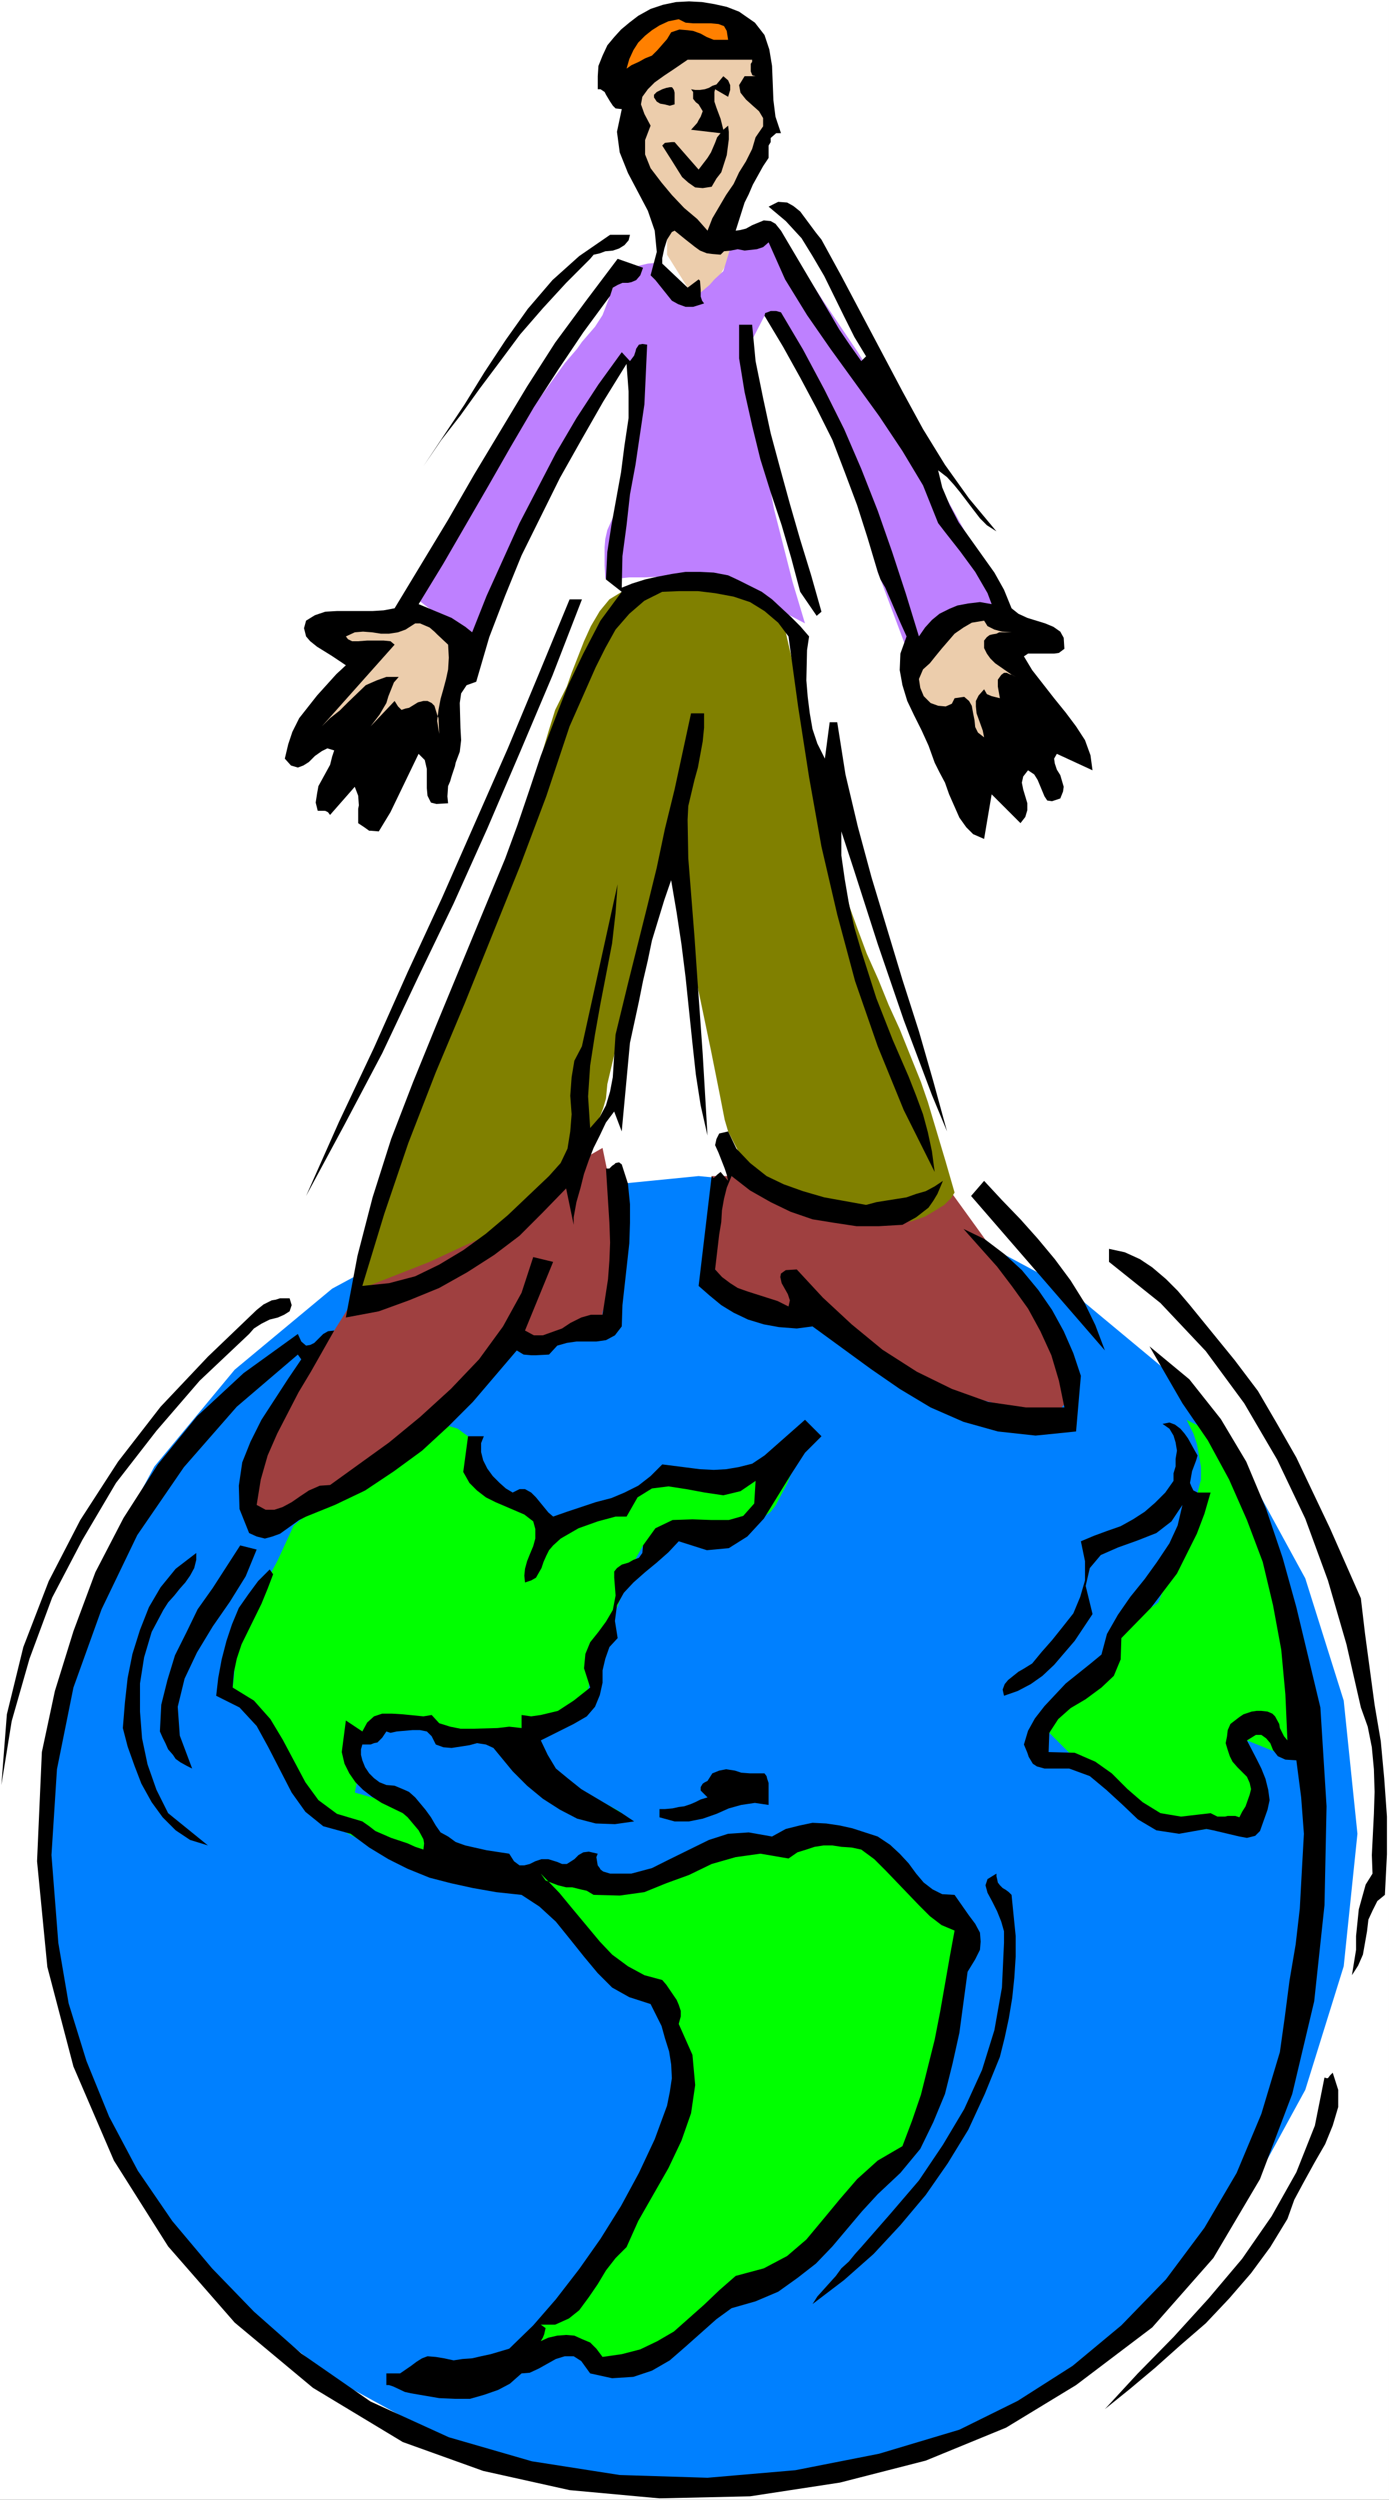
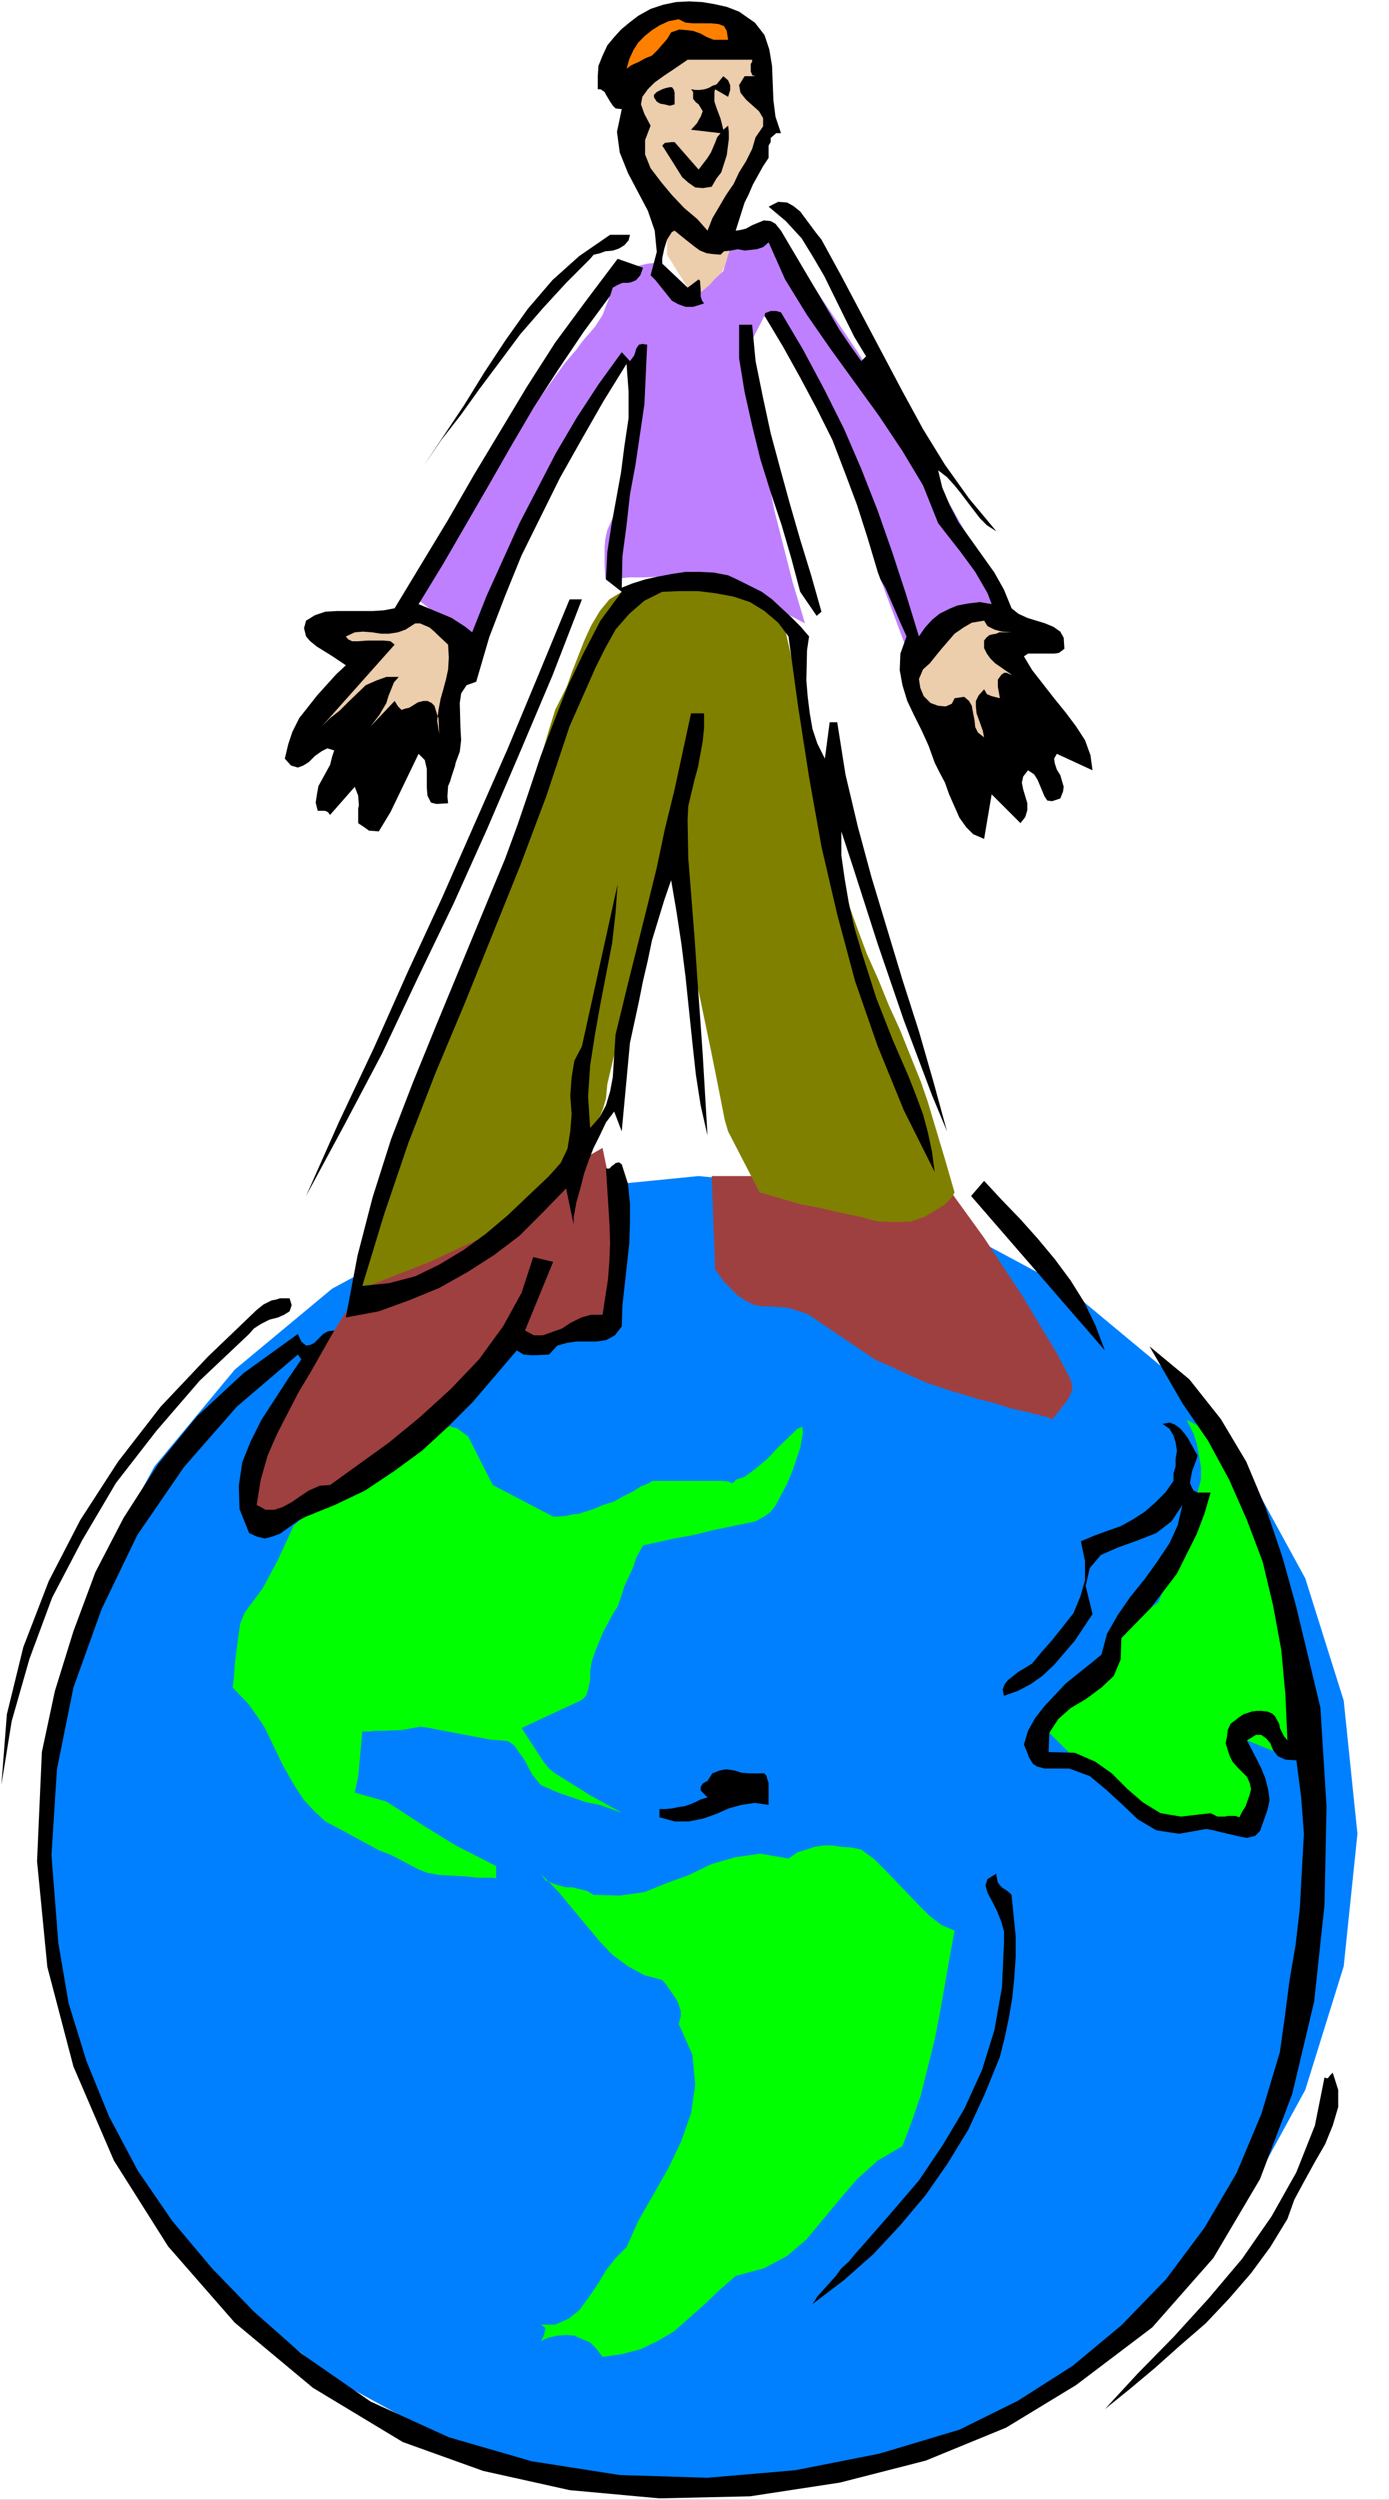
<svg xmlns="http://www.w3.org/2000/svg" xmlns:ns1="http://sodipodi.sourceforge.net/DTD/sodipodi-0.dtd" xmlns:ns2="http://www.inkscape.org/namespaces/inkscape" version="1.0" width="86.511mm" height="155.668mm" id="svg34" ns1:docname="On Top of the World 6.wmf">
  <rect width="100%" height="100%" fill="#333333" stroke="none" />
  <ns1:namedview id="namedview34" pagecolor="#ffffff" bordercolor="#000000" borderopacity="0.25" ns2:showpageshadow="2" ns2:pageopacity="0.0" ns2:pagecheckerboard="0" ns2:deskcolor="#d1d1d1" ns2:document-units="mm" />
  <defs id="defs1">
    <pattern id="WMFhbasepattern" patternUnits="userSpaceOnUse" width="6" height="6" x="0" y="0" />
  </defs>
  <path style="fill:#ffffff;fill-opacity:1;fill-rule:evenodd;stroke:none" d="M 0,588.353 H 326.97 V 0 H 0 Z" id="path1" />
  <path style="fill:#0080ff;fill-opacity:1;fill-rule:evenodd;stroke:none" d="m 164.454,586.414 31.502,-3.232 28.917,-9.049 26.494,-14.382 22.94,-18.583 18.578,-22.946 14.378,-26.339 9.047,-29.086 3.231,-31.187 -3.231,-31.349 -9.047,-28.763 -14.378,-26.339 -18.578,-22.784 -22.94,-19.068 -26.494,-14.22 -28.917,-9.211 -31.502,-3.07 -31.017,3.07 -28.917,9.211 -26.332,14.22 -22.94,19.068 -18.901,22.784 -14.216,26.339 -9.208,28.763 -3.069,31.349 3.069,31.187 9.208,29.086 14.216,26.339 18.901,22.946 22.94,18.583 26.332,14.382 28.917,9.049 z" id="path2" />
  <path style="fill:#9f4040;fill-opacity:1;fill-rule:evenodd;stroke:none" d="m 141.838,270.18 1.131,5.494 1.131,3.393 1.615,7.595 0.485,3.393 0.162,3.07 -0.162,2.262 -0.485,2.747 -1.615,5.171 -1.131,2.262 -0.646,2.101 -0.485,1.131 v 0.646 h -0.646 l -3.069,1.454 -2.262,0.97 -2.423,0.97 -2.746,1.131 -2.262,0.97 -2.1,1.131 -1.615,0.485 -1.131,0.323 -0.808,0.323 -0.485,0.485 -0.646,0.162 -7.27,5.333 -8.885,6.787 -7.431,5.817 -2.1,2.262 -8.239,7.11 -3.554,2.909 -6.947,5.332 -2.908,2.262 -2.262,1.293 -2.423,0.808 -6.139,3.232 -1.939,0.485 -1.292,-0.162 -1.131,-1.131 -0.485,-2.101 v -3.717 l 0.646,-4.04 1.454,-4.525 1.777,-4.525 1.615,-4.363 2.423,-5.817 3.231,-5.656 5.654,-8.564 1.777,-2.424 1.454,-1.293 1.939,-3.07 3.877,-6.302 0.485,-0.97 0.323,-0.162 z" id="path3" />
  <path style="fill:#9f4040;fill-opacity:1;fill-rule:evenodd;stroke:none" d="m 167.524,276.806 0.808,21.976 0.969,1.293 1.131,1.616 1.615,1.616 1.615,1.616 1.939,1.293 2.1,0.97 2.262,0.323 h 1.777 l 2.1,0.162 1.777,0.162 4.523,1.454 15.993,10.827 3.392,1.454 2.746,1.293 5.816,2.585 5.816,1.939 6.462,1.939 3.877,0.97 4.039,1.293 3.716,0.808 5.008,1.293 0.646,0.485 0.323,-0.485 0.323,-0.323 0.808,-0.97 0.808,-1.131 0.969,-1.131 0.808,-1.293 0.485,-1.131 0.323,-1.131 -0.485,-1.939 -3.231,-6.14 -6.139,-10.18 -1.615,-2.747 -9.37,-14.22 -9.693,-13.412 -3.877,1.131 -2.423,0.808 -11.793,3.717 h -3.392 l -3.716,-0.646 -4.039,-1.131 -3.877,-1.131 -8.885,-3.878 z" id="path4" />
  <path style="fill:#eccdac;fill-opacity:1;fill-rule:evenodd;stroke:none" d="m 172.209,59.95 -6.462,11.473 -3.877,-3.717 -4.846,-7.756 v -7.433 l -0.485,-0.646 -0.808,-1.454 -1.131,-1.778 -1.131,-2.747 -1.615,-2.909 -1.454,-3.232 -1.131,-3.232 -0.969,-3.07 -0.485,-2.747 v -2.424 -2.101 l 0.323,-1.616 0.162,-1.131 0.485,-0.97 0.323,-0.646 h 0.162 l 11.631,-12.443 17.932,2.101 -0.969,6.464 3.877,10.503 -2.908,9.695 -5.654,11.473 z" id="path5" />
  <path style="fill:#be80ff;fill-opacity:1;fill-rule:evenodd;stroke:none" d="m 189.494,146.725 -2.908,-9.695 -4.362,-17.129 -0.808,-4.201 -0.485,-2.101 -0.323,-2.747 -1.777,-15.674 -1.777,-15.19 2.908,-5.656 5.977,6.625 4.685,5.979 2.1,2.585 1.454,2.909 1.292,3.07 1.777,4.201 1.615,5.494 4.846,18.583 1.454,5.817 1.454,5.009 6.3,16.805 1.292,3.07 0.323,-0.646 2.1,-3.07 1.454,-2.424 2.1,-2.262 2.908,-1.616 2.908,-1.293 h 3.554 l 2.423,-0.162 1.777,-0.97 0.808,-1.131 0.162,-1.131 -0.646,-2.262 -11.793,-21.168 -10.339,-17.452 -5.17,-8.403 -4.846,-7.595 -8.077,-11.958 -3.231,-5.009 -5.816,-9.857 -0.969,-1.778 h -10.662 l -2.908,9.534 -2.1,1.939 -1.131,1.293 -5.169,4.363 -1.292,0.162 -0.969,-0.808 -0.969,-1.616 -1.615,-3.717 -1.131,-2.909 v -0.485 l -0.485,-0.162 h -1.131 l -1.777,0.162 -2.1,0.485 -2.1,0.97 -1.939,1.293 -1.777,2.101 -1.939,5.171 -0.808,2.101 -1.777,2.747 -3.069,3.555 -1.131,1.616 -2.908,3.393 -11.631,16.159 -24.07,35.227 -1.292,2.424 16.155,12.443 21.163,-44.922 13.085,-23.915 2.423,5.009 1.615,4.363 0.808,1.616 0.162,1.616 -0.969,4.686 -2.1,8.241 -2.423,8.726 -1.131,3.555 -1.777,4.04 -0.485,2.101 -0.162,1.939 v 4.363 l 0.162,2.747 0.162,0.485 h 0.808 l 4.685,-0.485 h 3.716 l 3.392,-0.162 6.3,-0.323 h 2.1 l 2.423,0.485 3.716,1.454 4.039,1.778 12.278,5.817 z" id="path6" />
  <path style="fill:#808000;fill-opacity:1;fill-rule:evenodd;stroke:none" d="m 184.486,146.725 3.877,16.967 4.846,21.007 4.362,18.421 1.454,5.979 0.969,4.363 1.939,5.332 2.1,5.656 2.746,6.14 2.423,5.979 2.585,5.656 5.008,12.443 1.615,4.686 4.2,14.058 2.1,7.272 -0.808,1.293 -1.615,1.616 -2.1,1.293 -2.423,1.454 -3.231,1.131 -3.716,0.162 -4.2,-0.162 -4.362,-1.131 -4.685,-0.97 -4.846,-1.131 -4.362,-0.808 -8.724,-2.585 -0.808,-0.162 -7.431,-14.382 -0.808,-2.747 -1.292,-6.625 -1.939,-9.695 -6.785,-32.48 -1.292,-7.756 -0.485,-3.555 -0.162,-0.808 -0.969,1.939 -0.646,1.778 -2.262,5.817 -0.646,1.616 -0.969,2.747 -3.069,11.311 -2.1,7.595 -2.1,7.433 -1.615,6.787 -1.292,5.494 -0.323,3.393 -0.646,2.262 -1.131,2.909 -1.939,3.232 -2.262,3.878 -5.816,7.595 -5.331,5.979 -4.2,2.747 -5.816,3.232 -7.108,3.232 -7.27,3.393 -17.285,6.787 -1.292,0.646 13.408,-44.761 0.646,-1.939 2.262,-5.009 3.069,-7.272 3.716,-8.241 10.985,-24.562 2.262,-4.525 3.231,-10.019 3.554,-13.574 1.777,-6.787 1.777,-5.979 1.454,-4.686 2.746,-5.494 1.131,-3.232 2.908,-7.433 1.615,-3.555 2.1,-3.555 2.262,-2.747 2.908,-1.778 2.908,-1.131 5.977,-1.616 4.685,-0.808 3.231,-0.323 h 0.485 l 15.185,4.848 z" id="path7" />
  <path style="fill:#00ff00;fill-opacity:1;fill-rule:evenodd;stroke:none" d="m 279.314,334.17 1.615,3.232 0.808,2.424 0.485,2.585 0.485,2.909 v 2.909 l -0.808,3.07 -1.292,3.393 -2.585,7.272 -0.969,3.555 -2.423,6.625 -1.939,5.009 -1.615,1.131 -5.008,3.393 -0.808,1.131 -0.969,1.131 -0.323,1.616 -0.808,2.101 -1.454,1.939 -3.877,4.201 -5.331,4.201 -6.623,8.726 5.654,5.656 9.531,6.787 10.662,8.564 2.585,0.97 1.777,0.646 1.777,0.646 2.1,0.485 1.939,0.323 2.1,-0.323 1.615,-0.485 3.231,-0.323 h 1.777 1.615 2.262 v -0.323 l 0.485,-1.778 0.485,-2.747 0.162,-4.686 -0.485,-5.009 -0.162,-1.778 -0.485,-1.454 -0.969,-2.262 11.631,4.686 v -1.454 -1.778 l 0.162,-2.424 v -5.979 -3.717 l -0.162,-3.555 -0.485,-4.201 -0.485,-10.665 -0.485,-3.555 -0.646,-3.393 -0.646,-3.555 -2.746,-7.433 -1.615,-4.525 -4.2,-9.049 -5.008,-10.019 z" id="path8" />
  <path style="fill:#00ff00;fill-opacity:1;fill-rule:evenodd;stroke:none" d="m 116.798,442.113 -0.646,-0.162 h -3.877 l -2.746,-0.323 -3.231,-0.162 -2.908,-0.162 -2.746,-0.485 -2.1,-0.808 -6.462,-3.393 -2.908,-1.131 -9.531,-5.171 -3.069,-1.616 -2.585,-2.424 -2.423,-2.585 -1.939,-2.909 -1.615,-2.747 -1.615,-2.909 -4.039,-8.403 -1.131,-1.778 -2.746,-3.878 -3.716,-3.878 0.323,-2.585 0.162,-2.747 0.808,-6.464 0.485,-3.232 0.969,-2.424 1.131,-1.616 1.454,-1.939 1.777,-2.424 3.392,-6.302 3.877,-8.403 7.754,-6.464 19.062,-14.543 2.908,-1.778 2.746,-0.646 2.423,-0.323 2.1,0.485 1.615,0.485 1.292,0.97 1.131,0.808 5.816,11.473 14.216,7.433 h 0.162 0.485 l 2.423,-0.162 1.292,-0.323 1.615,-0.162 3.554,-1.131 2.262,-0.97 2.585,-0.808 2.262,-1.293 2.262,-1.131 1.777,-1.131 1.615,-0.646 1.131,-0.646 h 0.646 15.508 l 1.777,0.162 0.485,0.323 h 0.485 l 0.808,-0.808 1.939,-0.646 2.423,-1.778 2.908,-2.424 2.585,-2.747 4.523,-4.363 1.131,-0.485 0.162,1.454 -0.646,3.555 -1.615,4.848 -1.454,3.555 -2.746,5.171 -1.131,1.454 -1.292,0.97 -2.262,1.293 -10.177,2.101 -4.523,1.131 -4.523,0.808 -7.27,1.616 -1.615,2.909 -0.646,2.101 -2.1,4.525 -0.808,2.585 -0.808,2.262 -1.131,1.778 -2.262,4.201 -1.939,4.686 -0.808,2.424 -0.323,2.101 v 2.101 l -0.485,2.262 -0.485,1.454 -0.969,0.97 -14.216,6.625 5.169,7.918 1.292,1.616 1.454,1.131 8.239,5.171 6.785,3.717 0.646,0.485 -0.646,-0.323 -4.523,-1.616 -3.231,-0.646 -6.623,-2.262 -4.039,-1.778 -0.969,-1.131 -1.131,-1.454 -1.777,-3.393 -1.292,-1.778 -1.131,-1.616 -1.454,-0.97 -1.777,-0.162 -2.262,-0.162 -5.977,-1.131 -8.4,-1.616 -2.1,-0.323 -4.523,0.808 -4.039,0.162 h -2.1 l -1.454,0.162 h -1.131 -0.485 l -0.969,10.503 -0.808,3.878 7.431,2.101 8.724,5.656 7.593,4.686 9.531,4.848 z" id="path9" />
  <path style="fill:#000000;fill-opacity:1;fill-rule:evenodd;stroke:none" d="m 60.418,308.316 0.808,-0.646 0.808,-0.646 0.969,-0.485 0.969,-0.485 0.969,-0.162 0.969,-0.323 h 1.131 1.131 l 0.485,1.616 -0.485,1.454 -1.292,0.808 -1.454,0.646 -1.939,0.485 -1.939,0.97 -1.777,1.131 -1.131,1.293 -11.631,10.988 -10.177,11.796 -9.531,12.281 -7.916,13.412 -7.108,13.574 -5.331,14.382 -4.2,14.705 -2.423,15.028 1.292,-16.644 3.877,-15.836 5.977,-15.513 7.431,-14.382 8.885,-13.735 10.016,-12.927 11.147,-11.796 z" id="path10" />
  <path style="fill:#000000;fill-opacity:1;fill-rule:evenodd;stroke:none" d="m 70.111,313.972 0.808,1.778 1.131,0.97 0.969,-0.162 0.969,-0.485 2.1,-2.101 1.131,-0.646 1.454,-0.162 -5.493,9.695 -2.908,4.848 -5.008,9.695 -2.262,5.171 -1.615,5.656 -0.969,5.979 2.1,1.131 h 2.1 l 1.939,-0.646 2.1,-1.131 2.1,-1.454 1.939,-1.293 2.585,-1.131 2.423,-0.162 13.893,-10.019 7.27,-5.979 7.27,-6.625 6.623,-6.948 5.654,-7.756 4.362,-7.918 2.746,-8.403 4.685,1.131 -6.623,16.159 2.1,1.131 h 2.1 l 2.262,-0.808 2.262,-0.808 1.939,-1.293 2.585,-1.293 2.262,-0.646 h 2.746 l 1.292,-8.403 0.323,-4.363 0.162,-4.201 -0.162,-4.686 -0.808,-12.766 h 0.808 l 0.646,-0.646 0.485,-0.323 0.323,-0.323 0.808,-0.162 0.646,0.485 1.454,4.525 0.485,4.848 v 4.363 l -0.162,4.848 -1.615,14.543 -0.162,5.009 -1.615,2.101 -2.1,1.131 -2.262,0.323 h -2.262 -2.423 l -2.262,0.323 -2.262,0.646 -1.939,2.101 -3.069,0.162 h -1.131 l -1.777,-0.162 -1.615,-0.97 -10.339,12.119 -5.816,5.817 -6.139,5.656 -6.623,4.848 -6.785,4.525 -7.108,3.393 -6.785,2.747 -1.615,0.808 -4.523,3.232 -1.777,0.646 -1.777,0.485 -1.939,-0.485 -1.777,-0.808 -2.262,-5.656 -0.162,-5.494 0.808,-5.494 1.939,-4.848 2.585,-5.171 6.3,-9.695 3.069,-4.525 -0.808,-1.131 -14.378,12.281 -12.439,14.22 -10.985,15.998 -8.4,17.452 -6.623,18.421 -3.877,19.229 -1.292,20.199 1.615,20.684 2.423,14.22 4.2,13.574 5.331,13.089 6.785,12.766 8.077,11.796 9.37,11.15 9.854,10.18 11.147,9.857 16.316,11.311 18.416,8.403 19.547,5.656 20.678,3.232 20.678,0.646 20.678,-1.778 19.709,-3.878 18.901,-5.656 13.731,-6.787 12.924,-8.241 11.47,-9.534 10.501,-10.827 9.047,-12.119 7.593,-12.927 5.816,-13.897 4.362,-14.543 1.131,-8.08 1.131,-8.726 1.454,-8.564 0.969,-8.403 0.485,-8.888 0.485,-8.726 -0.646,-8.564 -1.131,-8.726 -2.585,-0.162 -1.777,-0.808 -1.131,-1.454 -0.646,-1.616 -0.969,-1.131 -1.131,-0.808 h -1.292 l -2.1,1.293 2.262,4.363 1.131,2.262 0.969,2.424 0.646,2.585 0.323,2.424 -0.485,2.262 -1.777,5.009 -1.131,1.131 -1.939,0.485 -1.777,-0.323 -6.139,-1.454 -1.615,-0.323 -6.462,1.131 -5.331,-0.808 -4.362,-2.585 -3.554,-3.393 -3.877,-3.555 -3.877,-3.232 -4.846,-1.778 h -5.816 l -1.131,-0.323 -0.646,-0.162 -0.969,-0.646 -0.969,-1.616 -0.323,-0.97 -0.808,-1.939 0.969,-3.232 1.615,-2.909 2.262,-2.909 5.008,-5.333 5.654,-4.525 2.746,-2.262 1.292,-4.848 2.585,-4.525 2.908,-4.201 3.392,-4.201 2.908,-4.04 2.908,-4.363 1.939,-4.201 1.131,-4.848 -2.585,3.878 -3.554,2.747 -4.523,1.778 -4.523,1.616 -4.039,1.778 -2.585,3.07 -0.969,4.201 1.615,6.625 -4.2,6.302 -4.846,5.656 -2.746,2.585 -2.746,1.939 -3.069,1.616 -3.231,1.131 -0.323,-1.454 0.485,-1.293 0.808,-0.97 2.423,-1.939 1.131,-0.646 2.1,-1.293 2.262,-2.747 2.423,-2.747 2.585,-3.232 2.423,-3.07 1.615,-3.878 1.131,-3.878 v -4.525 l -0.969,-4.686 3.069,-1.293 3.069,-1.131 3.231,-1.131 2.908,-1.616 2.746,-1.778 2.423,-2.101 2.423,-2.424 1.939,-2.747 v -1.778 l 0.485,-1.616 v -1.778 l 0.323,-1.939 -0.323,-1.939 -0.485,-1.616 -0.969,-1.616 -1.615,-1.131 1.615,-0.323 1.292,0.485 1.292,0.97 0.969,1.131 0.808,1.131 1.615,2.909 0.646,1.131 -0.323,1.131 -0.969,2.585 -0.485,2.747 0.323,0.808 0.485,0.97 0.969,0.485 h 3.069 l -1.454,5.009 -1.777,4.686 -2.262,4.525 -2.423,4.848 -3.069,4.04 -3.069,4.04 -6.947,7.11 -0.162,5.009 -1.615,3.878 -2.908,2.747 -3.716,2.747 -3.554,2.101 -2.908,2.585 -2.1,3.232 -0.162,4.525 6.139,0.162 4.846,2.101 3.877,2.747 3.716,3.717 3.554,3.07 4.2,2.585 4.846,0.808 6.947,-0.808 0.646,0.323 0.969,0.485 h 1.777 l 0.646,-0.162 h 1.777 l 0.969,0.323 0.646,-1.293 0.808,-1.293 0.969,-2.747 0.323,-1.293 -0.323,-1.454 -0.646,-1.454 -0.808,-0.808 -1.454,-1.454 -1.131,-1.293 -0.646,-1.293 -0.485,-1.454 -0.485,-1.616 0.323,-1.616 0.162,-1.454 0.646,-1.454 2.1,-1.616 0.969,-0.646 1.939,-0.646 1.131,-0.162 h 1.131 l 1.454,0.162 1.131,0.485 0.646,0.646 0.969,1.778 0.162,0.97 0.969,1.939 0.808,0.97 -0.485,-10.827 -0.969,-10.503 -1.939,-10.503 -2.423,-10.18 -3.716,-9.857 -4.2,-9.534 -5.008,-9.211 -5.977,-8.726 -7.754,-13.412 9.37,7.756 7.431,9.372 5.977,10.019 4.685,11.15 3.877,11.473 3.231,11.635 5.654,23.592 1.454,23.269 -0.485,23.269 -2.423,22.623 -5.169,21.815 -7.593,20.037 -10.985,18.583 -14.378,16.321 -17.932,13.574 -16.478,10.019 -18.901,7.756 -20.193,5.171 -21.163,3.232 -21.324,0.485 -21.163,-1.939 -20.355,-4.525 -18.901,-6.787 -21.163,-12.766 -18.416,-15.351 -15.67,-17.937 -12.762,-20.199 -9.531,-22.138 -6.139,-23.431 -2.423,-24.885 1.131,-25.693 3.069,-14.382 4.362,-14.058 5.169,-13.897 6.623,-12.766 8.077,-12.604 9.208,-11.311 10.985,-10.18 z" id="path11" />
-   <path style="fill:#000000;fill-opacity:1;fill-rule:evenodd;stroke:none" d="m 46.202,365.519 v 1.616 l -0.485,1.939 -0.969,1.778 -1.131,1.616 -1.292,1.454 -1.292,1.616 -1.454,1.616 -1.131,1.778 -2.746,5.171 -1.777,5.979 -0.969,6.14 v 6.625 l 0.485,6.302 1.292,6.14 2.1,5.979 2.746,5.494 9.37,7.595 -4.2,-1.293 -3.392,-2.262 -3.069,-3.07 -2.585,-3.555 -2.423,-4.363 -1.615,-4.201 -1.615,-4.525 -1.131,-4.363 0.485,-5.979 0.646,-5.817 1.131,-5.656 1.777,-5.656 2.1,-5.332 2.746,-4.686 3.554,-4.363 z" id="path12" />
-   <path style="fill:#000000;fill-opacity:1;fill-rule:evenodd;stroke:none" d="m 56.541,363.742 3.877,0.97 -2.585,6.302 -3.716,5.979 -4.039,5.817 -3.716,6.14 -2.908,6.14 -1.615,6.625 0.485,6.787 2.908,7.756 -1.292,-0.646 -1.454,-0.808 -1.131,-0.808 -0.646,-0.97 -1.131,-1.293 -0.646,-1.454 -0.646,-1.293 -0.646,-1.454 0.323,-6.302 1.454,-5.817 1.777,-5.817 2.746,-5.494 2.585,-5.333 3.554,-5.009 3.231,-5.009 z" id="path13" />
-   <path style="fill:#000000;fill-opacity:1;fill-rule:evenodd;stroke:none" d="m 63.488,369.397 0.808,1.131 -1.292,3.393 -1.454,3.555 -4.685,9.534 -1.131,3.393 -0.646,3.07 -0.323,3.717 5.008,3.07 3.877,4.363 2.908,4.848 5.331,10.019 3.069,4.201 4.362,3.232 5.977,1.778 1.615,1.131 1.454,1.131 3.716,1.616 3.877,1.293 1.777,0.808 1.939,0.646 0.162,-1.454 -0.162,-0.97 -1.131,-2.101 -2.585,-3.07 -1.131,-0.97 -5.008,-2.424 -2.262,-1.454 -2.1,-1.616 -1.777,-1.778 -1.454,-2.101 -1.131,-2.262 -0.646,-2.747 0.969,-7.433 3.877,2.585 1.131,-2.101 1.615,-1.454 1.939,-0.646 h 2.262 l 2.585,0.162 4.846,0.485 1.939,-0.323 1.777,1.939 2.585,0.808 2.423,0.485 h 2.908 l 5.816,-0.162 2.746,-0.323 2.908,0.323 v -3.07 l 2.262,0.323 2.262,-0.323 4.039,-0.97 3.716,-2.424 3.877,-3.07 -1.454,-4.525 0.323,-3.393 1.131,-2.747 1.939,-2.424 1.777,-2.424 1.615,-2.747 0.646,-3.393 -0.323,-4.201 v -1.454 l 0.646,-0.808 1.131,-0.808 1.615,-0.485 1.131,-0.646 1.292,-0.485 0.808,-1.131 0.162,-1.778 2.908,-4.04 4.039,-1.939 4.685,-0.162 4.523,0.162 h 4.039 l 3.392,-0.97 2.585,-2.909 0.323,-5.333 -3.554,2.424 -4.039,0.97 -4.362,-0.646 -4.362,-0.808 -4.2,-0.646 -3.877,0.485 -3.392,2.101 -2.585,4.525 h -2.585 l -4.2,1.131 -4.523,1.616 -4.2,2.424 -1.777,1.616 -0.969,1.131 -0.646,1.293 -0.646,1.454 -0.485,1.454 -1.292,2.262 -1.131,0.646 -1.454,0.485 -0.162,-1.616 0.162,-1.616 0.485,-1.778 0.646,-1.616 0.808,-1.939 0.485,-1.778 v -2.262 l -0.485,-1.778 -2.1,-1.616 -6.785,-2.909 -2.262,-1.131 -2.1,-1.616 -1.777,-1.778 -1.454,-2.585 1.131,-8.403 h 3.716 l -0.646,1.616 v 2.101 l 0.485,1.939 0.969,1.939 1.292,1.778 1.615,1.616 1.454,1.293 1.615,0.97 1.615,-0.808 h 1.292 l 1.454,0.808 1.131,1.131 2.908,3.555 1.131,0.97 3.231,-1.131 6.785,-2.262 3.716,-0.97 3.069,-1.293 3.231,-1.616 2.908,-2.262 2.746,-2.747 8.885,1.131 3.231,0.162 2.908,-0.162 2.908,-0.485 3.231,-0.808 2.908,-1.939 9.531,-8.403 3.877,3.878 -3.877,3.878 -3.231,5.009 -6.462,10.503 -3.877,4.201 -4.362,2.747 -5.169,0.485 -6.623,-2.101 -2.423,2.585 -2.746,2.424 -2.746,2.262 -2.746,2.424 -2.262,2.424 -1.615,2.909 -0.485,3.717 0.646,4.04 -1.939,2.101 -0.969,2.747 -0.646,2.747 v 2.909 l -0.646,2.909 -1.131,2.747 -1.939,2.262 -3.069,1.778 -7.754,3.878 1.615,3.393 1.939,3.232 2.746,2.262 3.231,2.585 9.531,5.656 2.908,1.939 -4.523,0.646 -4.523,-0.162 -4.362,-1.131 -4.039,-2.101 -4.039,-2.585 -3.716,-3.07 -3.392,-3.393 -4.523,-5.494 -1.777,-0.808 -2.1,-0.323 -1.777,0.485 -4.2,0.646 -1.939,-0.162 -1.777,-0.646 -0.969,-1.939 -1.131,-1.131 -1.615,-0.323 H 97.09 l -3.716,0.323 -1.454,0.323 -0.969,-0.323 -0.969,1.454 -1.131,1.131 -0.808,0.162 -0.808,0.323 h -1.131 -0.808 l -0.323,1.131 v 1.293 l 0.323,1.293 0.646,1.616 0.969,1.454 1.131,1.131 1.292,0.97 1.615,0.646 1.939,0.162 1.939,0.808 1.454,0.646 1.454,1.293 2.423,2.909 1.292,1.778 1.131,1.939 1.131,1.616 1.777,0.97 1.777,1.293 2.262,0.808 5.008,1.131 5.331,0.808 1.131,1.778 1.292,0.97 h 1.131 l 1.292,-0.323 1.292,-0.646 1.454,-0.485 h 1.615 l 2.1,0.646 1.131,0.485 h 1.131 l 1.777,-1.131 0.969,-0.97 1.131,-0.646 1.292,-0.162 2.1,0.485 -0.323,0.808 0.323,1.939 0.485,0.646 0.162,0.323 0.646,0.485 1.615,0.485 h 5.008 l 4.846,-1.293 4.2,-2.101 9.208,-4.525 4.523,-1.454 4.846,-0.323 5.493,0.97 3.231,-1.778 3.231,-0.808 3.069,-0.646 3.231,0.162 3.231,0.485 2.908,0.646 5.977,1.939 2.908,1.939 2.262,2.101 2.1,2.262 1.777,2.424 1.777,2.101 2.1,1.616 2.262,1.131 2.908,0.162 3.392,4.848 1.454,1.939 1.131,2.101 0.162,2.101 -0.162,1.939 -1.131,2.262 -1.777,2.909 -1.939,14.382 -1.615,7.272 -1.777,7.11 -2.746,6.625 -3.069,6.302 -4.685,5.656 -5.331,5.009 -3.716,4.04 -6.947,8.241 -3.877,4.04 -4.362,3.393 -4.523,3.232 -5.331,2.262 -5.654,1.616 -3.554,2.585 -7.27,6.464 -3.716,3.232 -4.2,2.424 -4.362,1.454 -5.008,0.323 -5.169,-1.131 -2.1,-2.909 -1.777,-1.131 h -2.1 l -2.1,0.646 -4.039,2.262 -2.1,0.97 -1.939,0.162 -2.746,2.424 -2.746,1.454 -3.231,1.131 -3.392,0.97 h -3.554 l -3.716,-0.162 -6.623,-1.131 -1.454,-0.323 -2.746,-1.293 -0.969,-0.323 H 90.951 v -2.747 h 1.777 1.454 l 2.585,-1.778 1.292,-0.97 1.292,-0.808 1.292,-0.485 1.939,0.162 1.939,0.323 2.262,0.485 2.1,-0.323 2.262,-0.162 2.1,-0.485 2.262,-0.485 4.362,-1.293 5.654,-5.494 5.331,-6.14 5.493,-7.11 5.008,-7.11 4.846,-7.756 4.2,-7.756 3.716,-7.918 2.908,-7.918 0.646,-3.232 0.485,-3.232 -0.162,-3.232 -0.485,-3.07 -0.969,-3.07 -0.808,-2.909 -2.585,-5.171 -5.008,-1.616 -4.039,-2.262 -3.392,-3.393 -3.231,-3.878 -3.231,-4.04 -3.392,-4.201 -3.877,-3.555 -4.2,-2.747 -5.977,-0.646 -5.493,-0.97 -5.169,-1.131 -5.008,-1.293 -5.169,-2.101 -4.523,-2.262 -4.523,-2.747 -4.362,-3.232 -6.462,-1.778 -4.2,-3.393 -3.231,-4.525 -5.493,-10.665 -2.746,-5.009 -4.039,-4.363 -5.493,-2.747 0.485,-4.201 0.808,-4.363 1.131,-4.363 1.292,-3.878 1.615,-3.878 2.262,-3.232 2.262,-3.07 z" id="path14" />
  <path style="fill:#000000;fill-opacity:1;fill-rule:evenodd;stroke:none" d="m 81.419,156.582 -3.392,-2.262 -3.392,-2.101 -1.615,-1.293 -0.969,-1.131 -0.485,-1.939 0.485,-1.778 2.1,-1.293 2.423,-0.808 2.746,-0.162 h 8.4 l 2.585,-0.162 2.585,-0.485 12.601,-20.845 6.139,-10.665 12.439,-20.684 6.623,-10.342 7.27,-9.857 7.431,-9.857 5.977,2.101 -0.646,1.778 -0.969,1.131 -1.131,0.485 -0.808,0.162 h -1.292 l -1.131,0.485 -1.131,0.646 -0.646,1.939 -6.3,8.564 -5.977,8.888 -5.654,8.726 -5.493,9.372 -5.169,9.049 -10.662,18.421 -5.816,9.534 7.754,3.232 3.231,2.101 1.615,1.293 3.392,-8.564 7.754,-17.129 8.562,-16.482 4.846,-8.241 5.169,-7.918 5.493,-7.595 1.939,2.101 0.969,-1.293 0.323,-0.97 0.162,-0.646 0.323,-0.485 0.323,-0.485 0.808,-0.162 1.131,0.162 -0.323,7.11 -0.323,6.948 -2.1,14.22 -1.292,6.948 -0.808,7.272 -0.969,7.272 -0.162,7.433 2.423,-0.97 3.069,-0.97 2.908,-0.646 3.392,-0.646 3.231,-0.485 h 3.392 l 3.231,0.162 3.392,0.646 2.423,1.131 2.908,1.454 2.585,1.293 2.423,1.778 4.523,4.201 2.1,2.101 2.1,2.424 -0.485,3.232 -0.162,7.11 0.323,3.878 0.485,3.878 0.646,3.717 1.131,3.393 1.777,3.555 1.131,-8.564 h 1.777 l 1.939,12.281 2.908,12.281 3.231,11.958 7.27,24.077 3.877,12.119 3.392,11.796 3.231,11.796 -3.554,-8.564 -6.623,-17.613 -6.139,-17.937 -5.654,-17.613 -2.908,-8.888 v 5.656 l 0.808,5.656 0.969,5.656 1.292,5.656 1.615,5.494 3.554,11.15 3.877,9.857 3.716,8.564 1.777,4.525 1.615,4.363 1.131,4.201 0.969,4.525 0.646,4.848 -7.27,-14.543 -6.139,-15.028 -5.331,-15.351 -4.2,-15.674 -3.716,-15.998 -2.908,-16.321 -2.585,-16.644 -2.262,-16.482 -2.423,-3.232 -3.231,-2.747 -3.392,-2.101 -3.877,-1.293 -4.362,-0.808 -4.039,-0.485 h -4.362 l -4.039,0.162 -4.2,2.101 -3.554,3.07 -3.231,3.717 -2.423,4.363 -2.262,4.525 -6.139,13.897 -5.493,16.482 -6.139,16.321 -13.085,32.48 -6.785,16.159 -6.462,16.644 -5.654,16.644 -5.169,16.967 6.3,-0.646 6.139,-1.616 5.654,-2.747 5.654,-3.393 5.331,-3.878 5.169,-4.363 9.693,-9.211 2.746,-3.07 1.615,-3.393 0.646,-4.04 0.323,-4.04 -0.323,-4.363 0.323,-4.363 0.646,-3.878 1.777,-3.393 8.4,-38.136 -0.485,6.787 -0.808,7.11 -2.746,14.22 -1.292,7.272 -1.131,7.272 -0.485,7.272 0.485,7.433 2.262,-2.585 1.454,-2.747 0.969,-3.232 0.646,-3.393 0.646,-10.019 2.908,-11.958 2.262,-9.049 2.262,-9.049 2.262,-9.211 1.939,-9.211 2.262,-9.211 3.877,-17.937 h 3.069 v 3.393 l -0.323,3.232 -1.131,6.14 -0.808,2.909 -1.454,6.14 -0.162,3.232 0.162,9.049 1.454,18.421 0.646,9.372 1.292,18.26 1.131,19.229 -1.615,-7.11 -1.131,-7.272 -0.808,-7.433 -1.615,-15.513 -0.969,-7.756 -1.131,-7.433 -1.292,-7.595 -1.615,4.686 -2.908,9.534 -0.969,4.686 -1.131,4.848 -0.969,4.848 -2.1,9.695 -1.939,20.845 -1.777,-4.686 -1.939,2.585 -1.454,3.07 -1.454,2.909 -1.131,2.909 -1.131,3.232 -0.808,3.232 -0.969,3.393 -0.646,3.555 v 1.778 l -1.777,-8.564 -5.493,5.656 -5.493,5.494 -5.977,4.525 -6.3,4.04 -6.623,3.717 -7.108,2.909 -7.108,2.585 -7.754,1.454 2.746,-14.543 3.554,-13.735 4.362,-13.735 5.169,-13.412 5.331,-13.089 10.824,-26.178 5.493,-13.25 2.908,-7.918 2.746,-8.08 2.746,-8.241 6.3,-16.321 3.716,-7.756 4.039,-7.756 5.008,-6.787 -3.716,-2.909 0.323,-6.464 0.969,-6.302 2.262,-12.443 0.808,-6.302 0.969,-6.464 v -6.302 l -0.485,-6.464 -5.493,8.888 -5.169,9.049 -5.008,8.888 -9.047,18.26 -3.877,9.534 -3.716,9.695 -3.069,10.503 -2.262,0.808 -1.292,1.939 -0.323,2.262 0.162,5.817 0.162,2.909 -0.323,2.747 -0.969,2.585 -0.162,0.808 -0.808,2.424 -0.323,1.131 -0.485,1.131 -0.162,2.424 0.162,1.616 -2.746,0.162 -1.292,-0.323 -0.808,-1.616 -0.162,-1.778 v -4.525 l -0.485,-2.101 -1.454,-1.454 -6.623,13.735 -2.746,4.525 -1.939,-0.162 h -0.323 l -1.131,-0.808 -1.454,-0.97 v -3.393 l 0.162,-0.808 -0.162,-2.262 -0.808,-2.101 -5.816,6.625 -0.485,-0.646 -0.646,-0.323 H 75.765 74.796 l -0.485,-1.939 0.323,-2.101 0.323,-1.778 2.746,-5.009 0.485,-1.939 0.485,-1.454 -1.615,-0.485 -1.292,0.646 -1.615,1.131 -1.454,1.454 -1.292,0.808 -1.292,0.485 -1.615,-0.485 -1.454,-1.616 0.808,-3.393 0.969,-2.909 1.615,-3.232 4.2,-5.333 4.523,-5.009 z" id="path15" />
-   <path style="fill:#000000;fill-opacity:1;fill-rule:evenodd;stroke:none" d="m 134.084,141.069 h 2.908 l -6.947,17.937 -7.593,17.937 -7.754,18.098 -7.916,17.613 -8.4,17.452 -8.4,17.775 -9.047,17.129 -8.885,16.482 7.754,-17.452 8.239,-17.452 7.916,-17.775 8.077,-17.452 7.754,-17.613 7.754,-17.613 7.27,-17.452 z" id="path16" />
+   <path style="fill:#000000;fill-opacity:1;fill-rule:evenodd;stroke:none" d="m 134.084,141.069 h 2.908 l -6.947,17.937 -7.593,17.937 -7.754,18.098 -7.916,17.613 -8.4,17.452 -8.4,17.775 -9.047,17.129 -8.885,16.482 7.754,-17.452 8.239,-17.452 7.916,-17.775 8.077,-17.452 7.754,-17.613 7.754,-17.613 7.27,-17.452 " id="path16" />
  <path style="fill:#eccdac;fill-opacity:1;fill-rule:evenodd;stroke:none" d="m 92.889,151.734 -0.969,-0.808 -1.615,-0.162 H 88.204 86.427 L 84.327,150.926 H 82.873 l -0.969,-0.485 -0.485,-0.646 2.1,-0.97 1.939,-0.162 2.1,0.162 2.1,0.323 h 1.939 l 2.1,-0.323 1.777,-0.646 2.262,-1.454 h 1.131 l 2.262,0.97 1.131,0.97 0.646,0.646 2.585,2.424 0.162,3.07 -0.162,2.747 -0.485,2.262 -0.646,2.424 -0.646,2.262 -0.485,2.585 -0.323,2.585 0.485,3.07 -0.162,-3.717 -0.323,-0.808 -0.646,-2.101 -0.646,-0.646 -0.969,-0.485 h -0.969 l -1.292,0.323 -2.1,1.293 -0.808,0.162 -0.969,0.323 -0.808,-0.808 -0.808,-1.293 -5.654,5.979 2.1,-2.747 1.615,-2.747 0.485,-1.616 1.292,-3.232 1.131,-1.293 H 90.951 l -2.262,0.808 -2.585,1.131 -4.2,4.04 -1.939,1.939 -2.262,1.778 -1.939,1.939 z" id="path17" />
  <path style="fill:#ffffff;fill-opacity:1;fill-rule:evenodd;stroke:none" d="m 90.951,183.244 1.939,-6.625 z" id="path18" />
  <path style="fill:#ffffff;fill-opacity:1;fill-rule:evenodd;stroke:none" d="m 93.859,174.68 2.1,-5.817 z" id="path19" />
  <path style="fill:#000000;fill-opacity:1;fill-rule:evenodd;stroke:none" d="m 143.615,55.264 h 4.685 l -0.323,1.293 -0.969,1.131 -1.292,0.808 -1.454,0.485 -1.777,0.162 -1.292,0.485 -1.454,0.323 -0.808,0.97 -5.654,5.656 -5.493,5.979 -5.331,6.14 -4.685,6.302 -4.846,6.464 -4.523,6.302 -4.523,5.817 -4.2,6.14 4.846,-7.272 4.846,-7.272 4.685,-7.595 5.008,-7.595 5.169,-7.272 5.816,-6.787 6.3,-5.656 z" id="path20" />
  <path style="fill:#00ff00;fill-opacity:1;fill-rule:evenodd;stroke:none" d="m 128.43,547.955 -1.131,-0.808 h 3.392 l 3.231,-1.454 2.423,-1.939 2.262,-3.07 2.1,-3.07 1.939,-3.232 2.262,-2.909 2.585,-2.585 2.746,-6.14 7.108,-12.443 3.069,-6.464 2.262,-6.464 0.969,-6.625 -0.646,-7.11 -3.231,-7.272 0.485,-1.778 v -1.293 l -0.485,-1.454 -0.485,-1.131 -2.423,-3.555 -0.969,-1.131 -4.2,-1.131 -3.877,-2.101 -3.716,-2.747 -2.908,-3.07 -6.462,-7.756 -3.069,-3.717 -4.362,-4.525 1.131,1.616 1.615,0.646 1.292,0.485 1.939,0.485 h 1.454 l 1.939,0.485 1.454,0.323 1.615,0.97 6.139,0.162 5.816,-0.808 5.169,-2.101 5.331,-1.939 5.331,-2.585 5.654,-1.616 5.816,-0.808 6.623,1.131 2.1,-1.454 2.1,-0.646 1.939,-0.646 2.1,-0.323 h 2.1 l 2.1,0.323 2.423,0.162 2.262,0.485 3.069,2.262 2.746,2.747 7.754,8.08 2.585,2.585 2.746,2.101 3.069,1.293 -1.131,6.14 -2.262,12.927 -1.292,6.625 -3.231,12.927 -2.1,6.14 -2.262,5.979 -5.816,3.393 -4.846,4.363 -4.039,4.686 -3.877,4.686 -4.039,4.848 -4.523,3.878 -5.493,2.909 -6.623,1.778 -3.877,3.393 -3.554,3.393 -7.108,6.302 -3.877,2.262 -4.039,1.939 -4.362,1.131 -4.523,0.646 -1.454,-1.939 -1.454,-1.454 -1.939,-0.808 -1.777,-0.808 -1.939,-0.162 -2.1,0.162 -2.1,0.485 -1.777,0.808 0.485,-0.808 0.323,-0.808 z" id="path21" />
  <path style="fill:#000000;fill-opacity:1;fill-rule:evenodd;stroke:none" d="m 150.238,3.717 2.908,-1.616 2.908,-0.97 3.069,-0.646 3.069,-0.162 3.069,0.162 2.908,0.485 2.908,0.646 2.908,1.131 3.716,2.585 2.262,2.909 1.131,3.393 0.646,3.878 0.323,8.08 0.485,3.878 1.292,3.878 h -1.131 l -1.292,1.131 v 0.97 l -0.485,0.808 v 2.909 l -1.292,1.939 -2.423,4.363 -0.969,2.262 -0.969,1.939 -2.1,6.625 1.131,-0.162 1.292,-0.323 1.454,-0.808 2.746,-1.131 1.615,0.162 1.131,0.646 1.292,1.616 11.47,19.391 2.262,3.878 2.423,3.555 2.746,3.878 1.131,-1.131 -2.746,-4.525 -2.423,-4.848 -4.685,-9.534 -2.746,-4.686 -2.585,-4.201 -3.716,-4.04 -4.039,-3.393 2.262,-1.131 2.1,0.162 1.454,0.808 1.615,1.293 3.716,5.009 1.292,1.616 4.685,8.564 14.378,27.147 4.846,8.888 5.169,8.403 5.654,7.918 6.462,7.756 -2.262,-1.454 -1.615,-1.616 -1.615,-2.101 -3.069,-4.04 -1.454,-1.778 -1.615,-1.778 -2.1,-1.616 0.969,4.04 1.777,4.201 2.1,4.04 8.4,11.796 2.262,4.04 1.777,4.363 1.615,1.293 2.1,0.97 4.2,1.293 1.939,0.808 1.615,1.131 0.808,1.454 0.162,2.585 -1.292,0.97 -1.131,0.162 h -2.262 -1.454 -2.423 l -0.969,0.646 1.939,3.232 5.169,6.625 2.746,3.393 2.423,3.232 2.1,3.232 1.292,3.555 0.485,3.555 -8.4,-3.878 -0.646,1.131 0.162,1.131 0.485,1.454 0.808,1.293 0.808,2.747 -0.162,1.131 -0.646,1.616 -1.939,0.646 -1.131,-0.162 -0.646,-0.97 -1.615,-3.878 -0.808,-1.293 -1.454,-0.97 -1.131,1.454 -0.323,1.454 0.323,1.616 0.485,1.616 0.485,1.616 v 1.616 l -0.485,1.616 -1.131,1.454 -6.785,-6.787 -1.777,10.503 -2.585,-1.131 -1.615,-1.616 -1.615,-2.262 -2.423,-5.494 -0.969,-2.747 -1.292,-2.424 -1.131,-2.262 -1.454,-4.04 -1.615,-3.555 -1.777,-3.555 -1.615,-3.393 -1.131,-3.717 -0.646,-3.555 0.162,-3.878 1.454,-4.04 -1.454,-3.232 -3.554,-8.241 -1.131,-1.939 -0.646,-1.778 -2.423,-8.08 -2.423,-7.595 -2.908,-7.756 -2.908,-7.595 -3.716,-7.433 -3.877,-7.272 -4.039,-7.272 -4.362,-7.272 0.162,-0.646 0.485,-0.162 0.808,-0.323 h 1.292 l 1.131,0.323 5.169,8.726 5.008,9.372 4.685,9.372 4.039,9.372 3.877,9.857 3.392,9.695 3.231,9.857 3.069,10.019 1.454,-2.101 1.615,-1.778 1.777,-1.454 2.262,-1.131 1.939,-0.808 2.585,-0.485 2.746,-0.323 2.746,0.485 -0.969,-2.585 -2.908,-5.009 -3.554,-4.848 -3.554,-4.525 -1.615,-2.101 -3.554,-8.888 -4.846,-8.08 -5.493,-8.241 -11.47,-15.836 -5.493,-7.918 -5.169,-8.403 -3.877,-8.726 -1.292,1.131 -1.454,0.485 -2.908,0.323 -1.615,-0.323 -1.615,0.323 -1.615,0.162 -0.808,0.808 -1.939,-0.162 -1.292,-0.162 -1.615,-0.646 -1.131,-0.808 -2.262,-1.778 -2.585,-2.101 -0.646,0.323 -1.131,1.778 -0.646,2.101 -0.485,2.262 v 1.293 l 5.977,5.656 2.585,-1.939 0.323,0.323 0.162,2.101 v 1.616 l 0.323,0.97 0.485,0.646 -2.585,0.808 h -1.777 l -1.777,-0.646 -1.454,-0.808 -3.877,-4.848 -1.131,-1.131 1.454,-5.494 -0.485,-5.009 -1.615,-4.686 -4.685,-8.888 -1.939,-4.848 -0.646,-4.848 1.131,-5.333 -1.454,-0.162 -0.646,-0.646 -0.646,-0.97 -0.969,-1.616 -0.323,-0.646 -0.969,-0.646 h -0.646 v -3.07 l 0.162,-2.424 0.969,-2.424 1.131,-2.424 1.615,-1.939 1.615,-1.778 1.939,-1.616 z" id="path22" />
  <path style="fill:#ff8000;fill-opacity:1;fill-rule:evenodd;stroke:none" d="m 159.77,4.525 1.615,0.808 1.777,0.162 h 2.1 2.1 l 1.777,0.162 1.292,0.485 0.646,1.131 0.323,2.101 h -1.777 -1.615 l -1.615,-0.646 -1.454,-0.808 -1.777,-0.646 -1.292,-0.162 -1.939,-0.162 -1.939,0.646 -0.969,1.616 -1.131,1.293 -1.131,1.293 -1.292,1.293 -1.615,0.646 -1.454,0.808 -1.777,0.808 -1.131,0.808 0.646,-2.262 0.969,-2.101 1.131,-1.778 1.615,-1.616 1.615,-1.293 1.777,-1.131 2.1,-0.97 z" id="path23" />
  <path style="fill:#eccdac;fill-opacity:1;fill-rule:evenodd;stroke:none" d="m 161.87,14.058 h 15.185 v 0.485 l -0.323,0.485 v 0.646 0.646 0.485 l 0.323,0.808 0.162,0.162 0.646,0.162 h -2.585 l -1.292,2.101 0.323,1.778 1.292,1.616 1.615,1.454 1.454,1.293 0.969,1.616 v 1.939 l -1.777,2.585 -0.808,2.747 -1.454,2.909 -1.615,2.585 -1.292,2.747 -1.777,2.585 -1.615,2.747 -1.615,2.747 -1.131,2.909 -2.423,-2.747 -3.069,-2.585 -2.908,-3.07 -2.423,-2.909 -2.585,-3.393 -1.292,-3.232 v -3.393 l 1.292,-3.393 -1.454,-2.747 -0.808,-2.262 0.323,-1.778 1.292,-1.778 1.615,-1.616 2.262,-1.616 2.423,-1.616 z" id="path24" />
  <path style="fill:#000000;fill-opacity:1;fill-rule:evenodd;stroke:none" d="m 155.892,21.007 0.969,-0.323 0.808,-0.162 h 0.485 l 0.162,0.162 0.323,0.485 0.162,0.646 v 2.747 l -1.131,0.323 -1.292,-0.323 -0.969,-0.162 -0.808,-0.485 -0.646,-0.97 v -0.646 l 0.646,-0.646 z" id="path25" />
  <path style="fill:#000000;fill-opacity:1;fill-rule:evenodd;stroke:none" d="m 155.246,425.793 h 1.292 l 1.777,-0.162 1.454,-0.323 1.292,-0.162 1.454,-0.485 1.131,-0.485 1.292,-0.646 1.615,-0.485 -0.646,-0.646 -0.485,-0.485 -0.485,-0.485 v -0.323 -0.485 l 0.485,-0.808 0.485,-0.323 0.646,-0.323 1.131,-1.778 1.615,-0.646 1.615,-0.323 2.1,0.323 1.454,0.485 2.1,0.162 h 1.615 1.777 l 0.485,0.646 0.162,0.646 0.323,0.97 v 1.131 0.97 0.808 1.131 1.131 l -3.231,-0.485 -3.231,0.485 -2.908,0.808 -2.908,1.293 -3.231,1.131 -3.231,0.646 h -3.392 l -3.554,-0.97 z" id="path26" />
  <path style="fill:#000000;fill-opacity:1;fill-rule:evenodd;stroke:none" d="m 158.8,33.449 5.654,6.464 2.1,-2.747 0.808,-1.293 0.969,-2.262 0.485,-1.293 0.808,-0.97 -6.947,-0.808 1.454,-1.616 0.323,-0.646 0.485,-0.808 0.485,-1.293 -0.485,-0.808 -0.485,-0.808 -0.646,-0.485 -0.646,-0.808 V 22.784 21.653 l -0.485,-0.646 0.969,0.162 h 1.131 l 1.131,-0.162 0.969,-0.323 0.808,-0.485 0.969,-0.323 1.615,-1.939 1.131,0.97 0.485,1.131 v 0.485 0.646 l -0.485,1.616 -3.069,-1.778 -0.162,0.646 v 2.262 l 0.485,1.454 0.969,2.585 0.646,2.585 1.131,-0.97 0.162,1.454 v 1.778 l -0.485,3.717 -1.292,4.04 -1.131,1.454 -1.131,1.939 -2.1,0.323 -1.777,-0.162 -1.615,-1.131 -1.454,-1.293 -2.423,-3.878 -2.262,-3.555 0.646,-0.646 1.615,-0.162 z" id="path27" />
-   <path style="fill:#000000;fill-opacity:1;fill-rule:evenodd;stroke:none" d="m 167.524,276.806 0.485,0.485 0.323,-0.323 0.485,-0.485 0.808,-0.646 1.777,2.101 -0.323,-1.454 -0.485,-1.454 -1.454,-3.717 -0.808,-1.778 0.323,-1.454 0.646,-1.293 2.1,-0.485 1.939,4.04 3.231,3.393 3.877,3.07 4.039,1.939 4.523,1.616 5.008,1.454 9.854,1.778 2.423,-0.646 7.108,-1.131 2.262,-0.808 2.262,-0.646 2.1,-1.131 1.939,-1.293 -1.292,3.07 -0.969,1.616 -1.131,1.616 -2.908,2.262 -3.231,1.778 -5.493,0.323 h -5.331 l -5.331,-0.808 -5.008,-0.808 -5.169,-1.778 -4.685,-2.262 -4.846,-2.747 -4.362,-3.393 -1.131,2.747 -0.646,2.585 -0.485,2.747 -0.162,2.747 -0.485,2.909 -0.969,8.241 1.615,1.778 1.939,1.454 1.777,1.131 2.262,0.808 7.108,2.262 2.585,1.293 0.323,-1.454 -0.485,-1.454 -1.454,-2.585 -0.323,-1.454 0.162,-0.808 1.131,-0.808 2.585,-0.162 6.139,6.625 6.785,6.302 7.27,5.979 8.077,5.171 8.239,4.04 8.562,3.07 8.885,1.293 h 9.047 l -1.292,-6.302 -1.777,-5.979 -2.585,-5.656 -2.908,-5.333 -3.716,-5.171 -3.554,-4.686 -4.039,-4.525 -3.877,-4.363 5.008,2.424 4.685,3.555 4.039,3.717 3.877,4.686 3.231,4.686 2.746,5.009 2.262,5.171 1.777,5.333 -1.131,13.089 -9.531,0.97 -8.885,-0.97 -8.077,-2.262 -7.754,-3.393 -7.27,-4.363 -6.785,-4.686 -13.731,-10.019 -3.716,0.485 -4.2,-0.323 -3.554,-0.646 -3.716,-1.131 -3.392,-1.616 -2.908,-1.778 -2.746,-2.262 -2.585,-2.262 z" id="path28" />
  <path style="fill:#000000;fill-opacity:1;fill-rule:evenodd;stroke:none" d="m 173.986,76.433 h 3.069 l 0.808,8.564 1.777,8.726 1.777,8.241 2.262,8.403 2.262,8.241 2.423,8.403 2.585,8.403 2.423,8.564 -1.131,0.97 -3.877,-5.656 -2.1,-7.918 -2.262,-7.756 -2.585,-7.756 -2.423,-7.756 -1.939,-7.918 -1.777,-7.918 -1.292,-7.918 z" id="path29" />
  <path style="fill:#000000;fill-opacity:1;fill-rule:evenodd;stroke:none" d="m 202.741,528.888 6.785,-7.756 6.785,-7.918 5.654,-8.403 5.008,-8.403 4.2,-9.211 2.908,-9.372 1.777,-10.019 0.485,-10.503 v -2.747 l -0.646,-2.262 -0.969,-2.424 -1.131,-2.262 -1.131,-2.101 -0.485,-1.778 0.485,-1.454 2.1,-1.293 v 0.646 l 0.162,0.646 0.162,0.808 0.485,0.646 0.646,0.646 0.808,0.485 0.646,0.485 0.646,0.646 0.485,4.848 0.485,4.848 v 4.848 l -0.323,5.009 -0.485,4.686 -0.808,4.848 -0.969,4.525 -1.131,4.525 -3.554,8.726 -3.877,8.403 -4.846,7.918 -5.169,7.433 -5.977,7.11 -6.3,6.787 -6.947,6.14 -7.431,5.656 1.131,-1.778 1.454,-1.616 1.454,-1.616 1.454,-1.616 1.292,-1.778 1.777,-1.616 1.454,-1.778 z" id="path30" />
  <path style="fill:#eccdac;fill-opacity:1;fill-rule:evenodd;stroke:none" d="m 217.28,157.551 1.615,-1.454 1.292,-1.616 1.454,-1.778 3.069,-3.555 2.1,-1.454 1.939,-1.131 2.908,-0.485 0.808,1.293 0.646,0.323 0.969,0.485 1.777,0.485 2.262,0.162 h -2.908 l -0.646,0.323 -0.969,0.162 -0.646,0.162 -0.646,0.485 -0.646,0.808 v 1.778 l 0.646,1.293 0.808,1.131 1.131,1.131 3.716,2.585 1.131,0.646 -0.808,-0.485 -0.646,-0.162 -0.646,-0.323 h -0.646 l -0.646,0.485 -0.808,1.131 v 1.616 l 0.485,2.747 -1.939,-0.485 -1.131,-0.485 -0.646,-1.131 -1.292,1.454 -0.646,1.293 v 1.293 l 0.162,1.616 1.454,4.04 0.323,1.616 -1.454,-1.131 -0.646,-1.293 -0.162,-1.616 -0.323,-1.616 -0.323,-1.778 -0.646,-1.131 -1.131,-0.97 -2.262,0.323 -0.646,1.293 -1.454,0.646 -1.777,-0.162 -1.777,-0.646 -1.615,-1.616 -0.808,-1.939 -0.323,-2.101 z" id="path31" />
  <path style="fill:#000000;fill-opacity:1;fill-rule:evenodd;stroke:none" d="m 231.658,277.937 4.2,4.525 4.362,4.525 4.039,4.525 4.039,4.848 3.716,5.009 3.231,5.171 2.585,5.333 2.262,5.979 -31.502,-36.358 z" id="path32" />
  <path style="fill:#000000;fill-opacity:1;fill-rule:evenodd;stroke:none" d="m 311.785,488.975 0.485,0.162 h 0.323 l 0.485,-0.646 0.646,-0.646 1.292,4.04 v 4.04 l -1.292,4.363 -1.777,4.363 -2.423,4.201 -2.585,4.686 -2.262,4.201 -1.615,4.525 -4.039,6.625 -4.523,6.14 -5.169,5.979 -5.493,5.817 -5.977,5.171 -5.977,5.333 -5.977,5.009 -5.816,4.686 7.754,-8.403 8.4,-8.564 8.239,-9.049 7.916,-9.372 6.947,-10.019 5.816,-10.342 4.362,-10.988 z" id="path33" />
-   <path style="fill:#000000;fill-opacity:1;fill-rule:evenodd;stroke:none" d="m 261.059,293.934 3.716,0.808 3.554,1.616 2.908,1.939 3.231,2.747 2.746,2.747 2.746,3.232 10.662,13.089 5.493,7.272 4.523,7.756 4.523,7.918 7.916,16.644 7.27,16.482 0.969,8.241 2.262,16.805 1.454,8.564 0.808,8.726 0.646,9.049 v 8.888 l -0.485,9.534 -1.777,1.454 -1.131,2.262 -0.969,2.101 -0.323,2.747 -0.969,5.494 -1.131,2.585 -1.454,2.262 0.969,-5.979 v -3.232 l 0.646,-6.302 0.808,-2.909 0.808,-2.909 1.615,-2.585 -0.162,-4.363 0.485,-9.695 0.162,-5.171 -0.162,-5.333 -0.485,-5.171 -0.969,-4.848 -1.615,-4.525 -3.392,-14.866 -4.362,-15.028 -5.331,-14.543 -6.623,-13.897 -7.754,-13.25 -9.047,-12.281 -10.662,-11.311 -12.116,-9.695 z" id="path34" />
</svg>